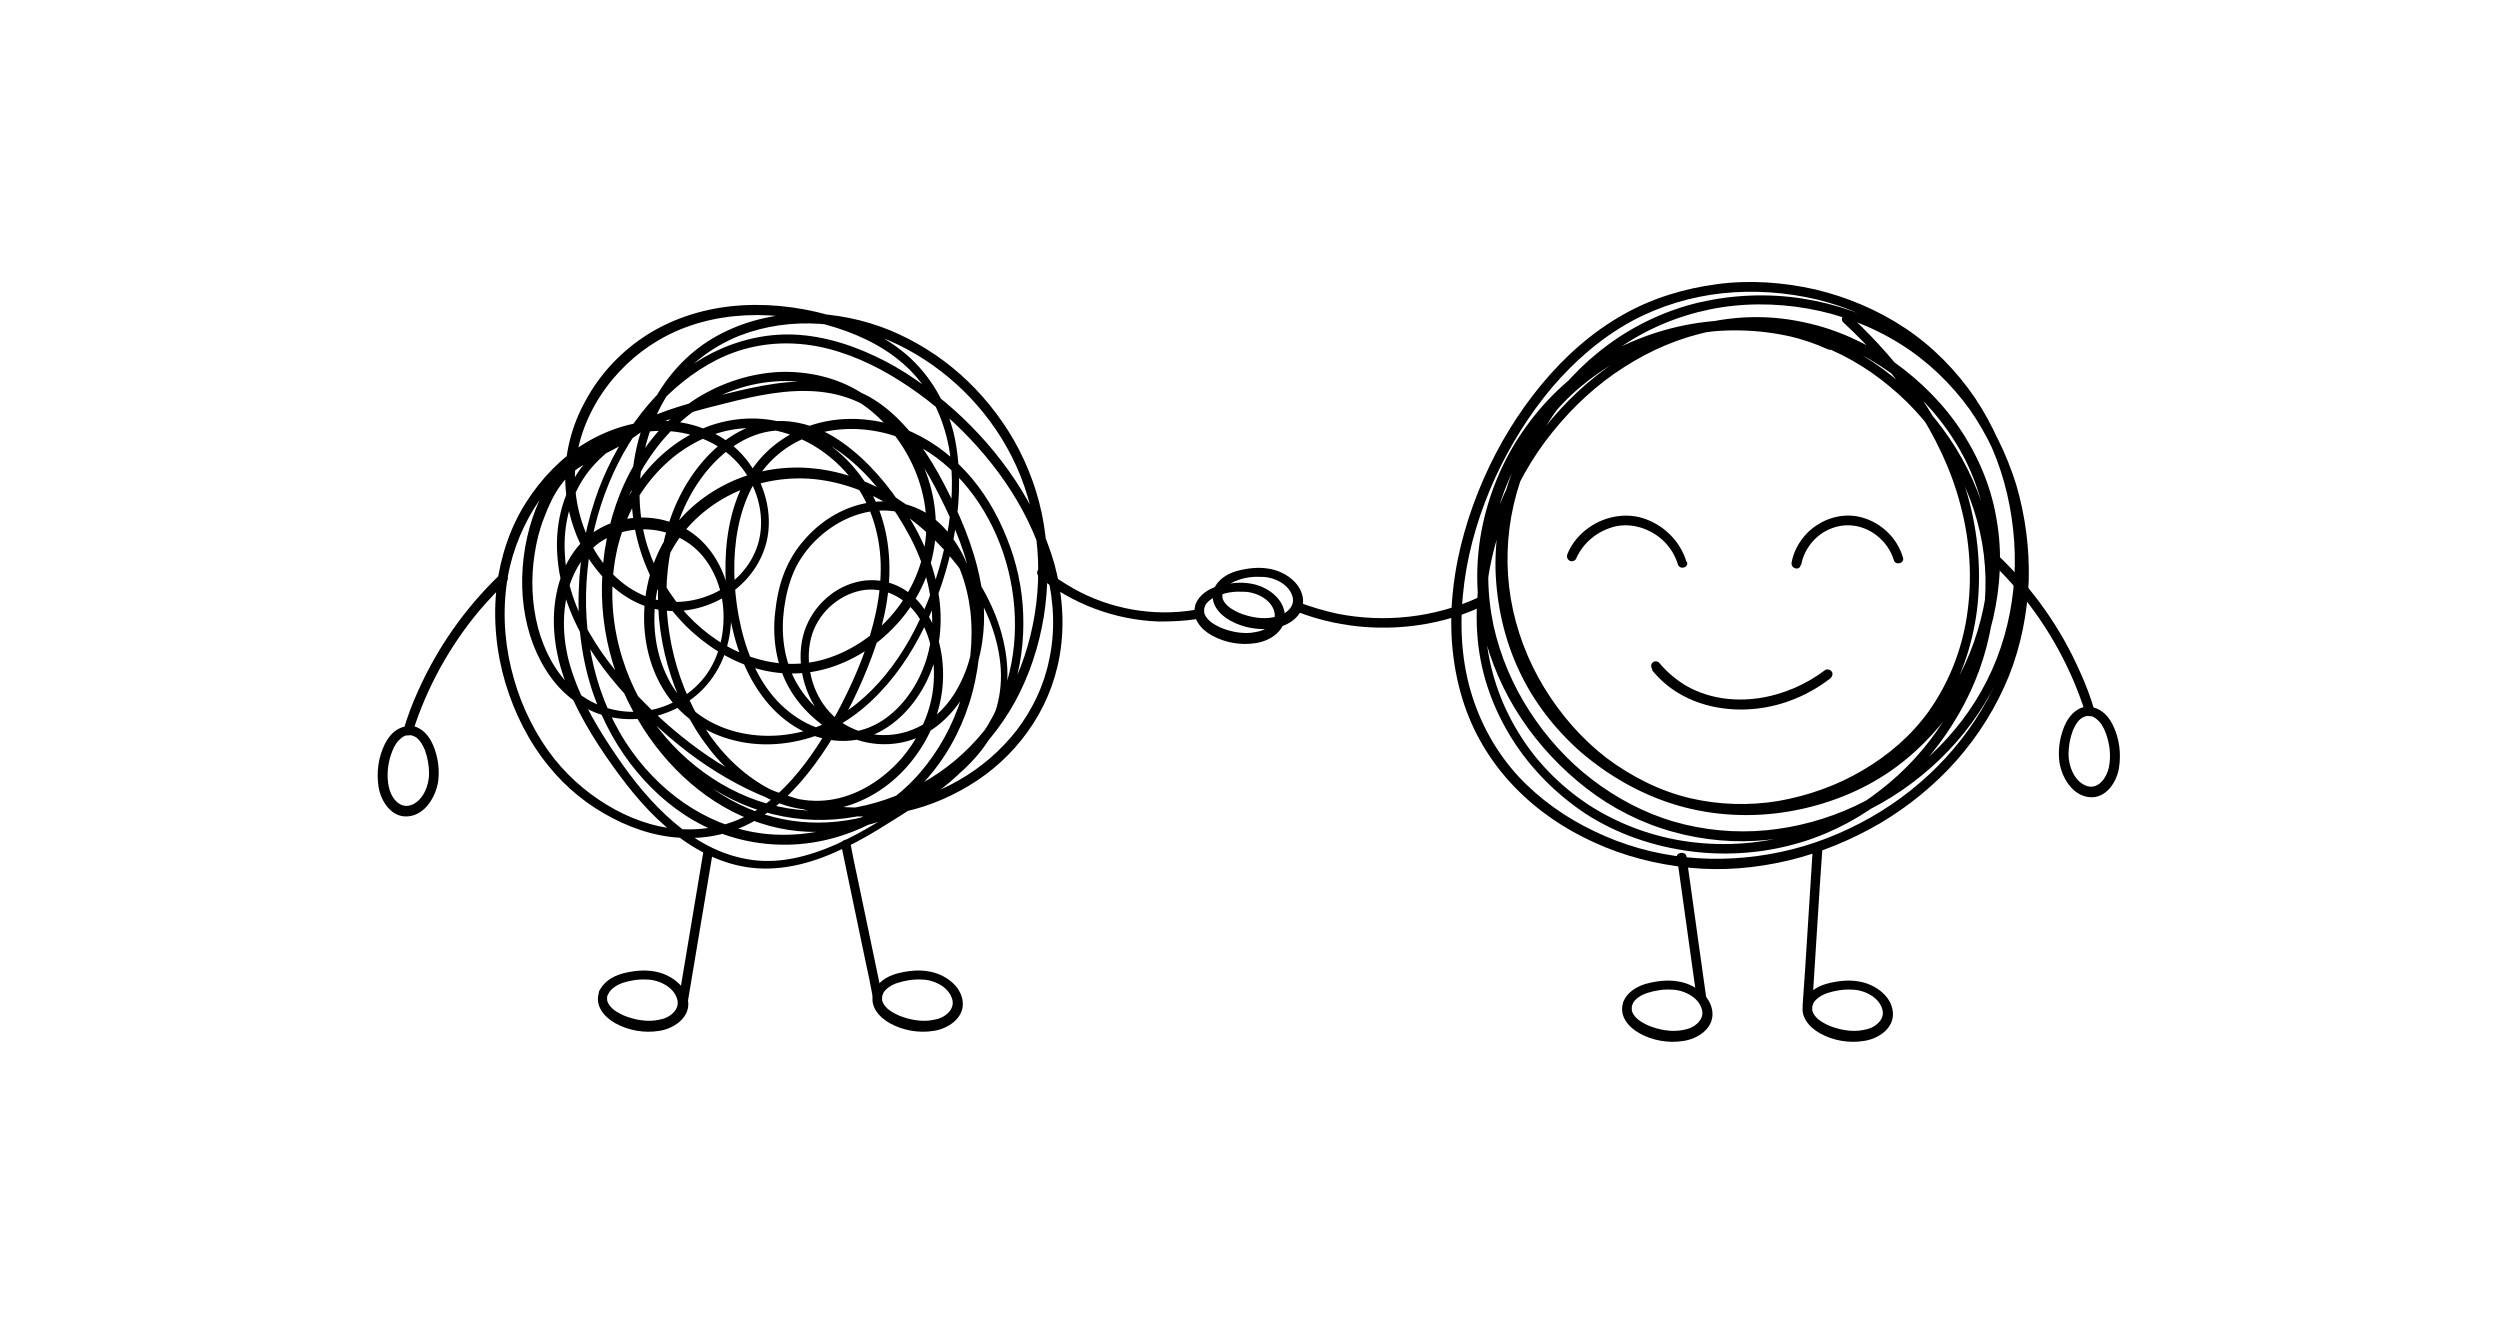
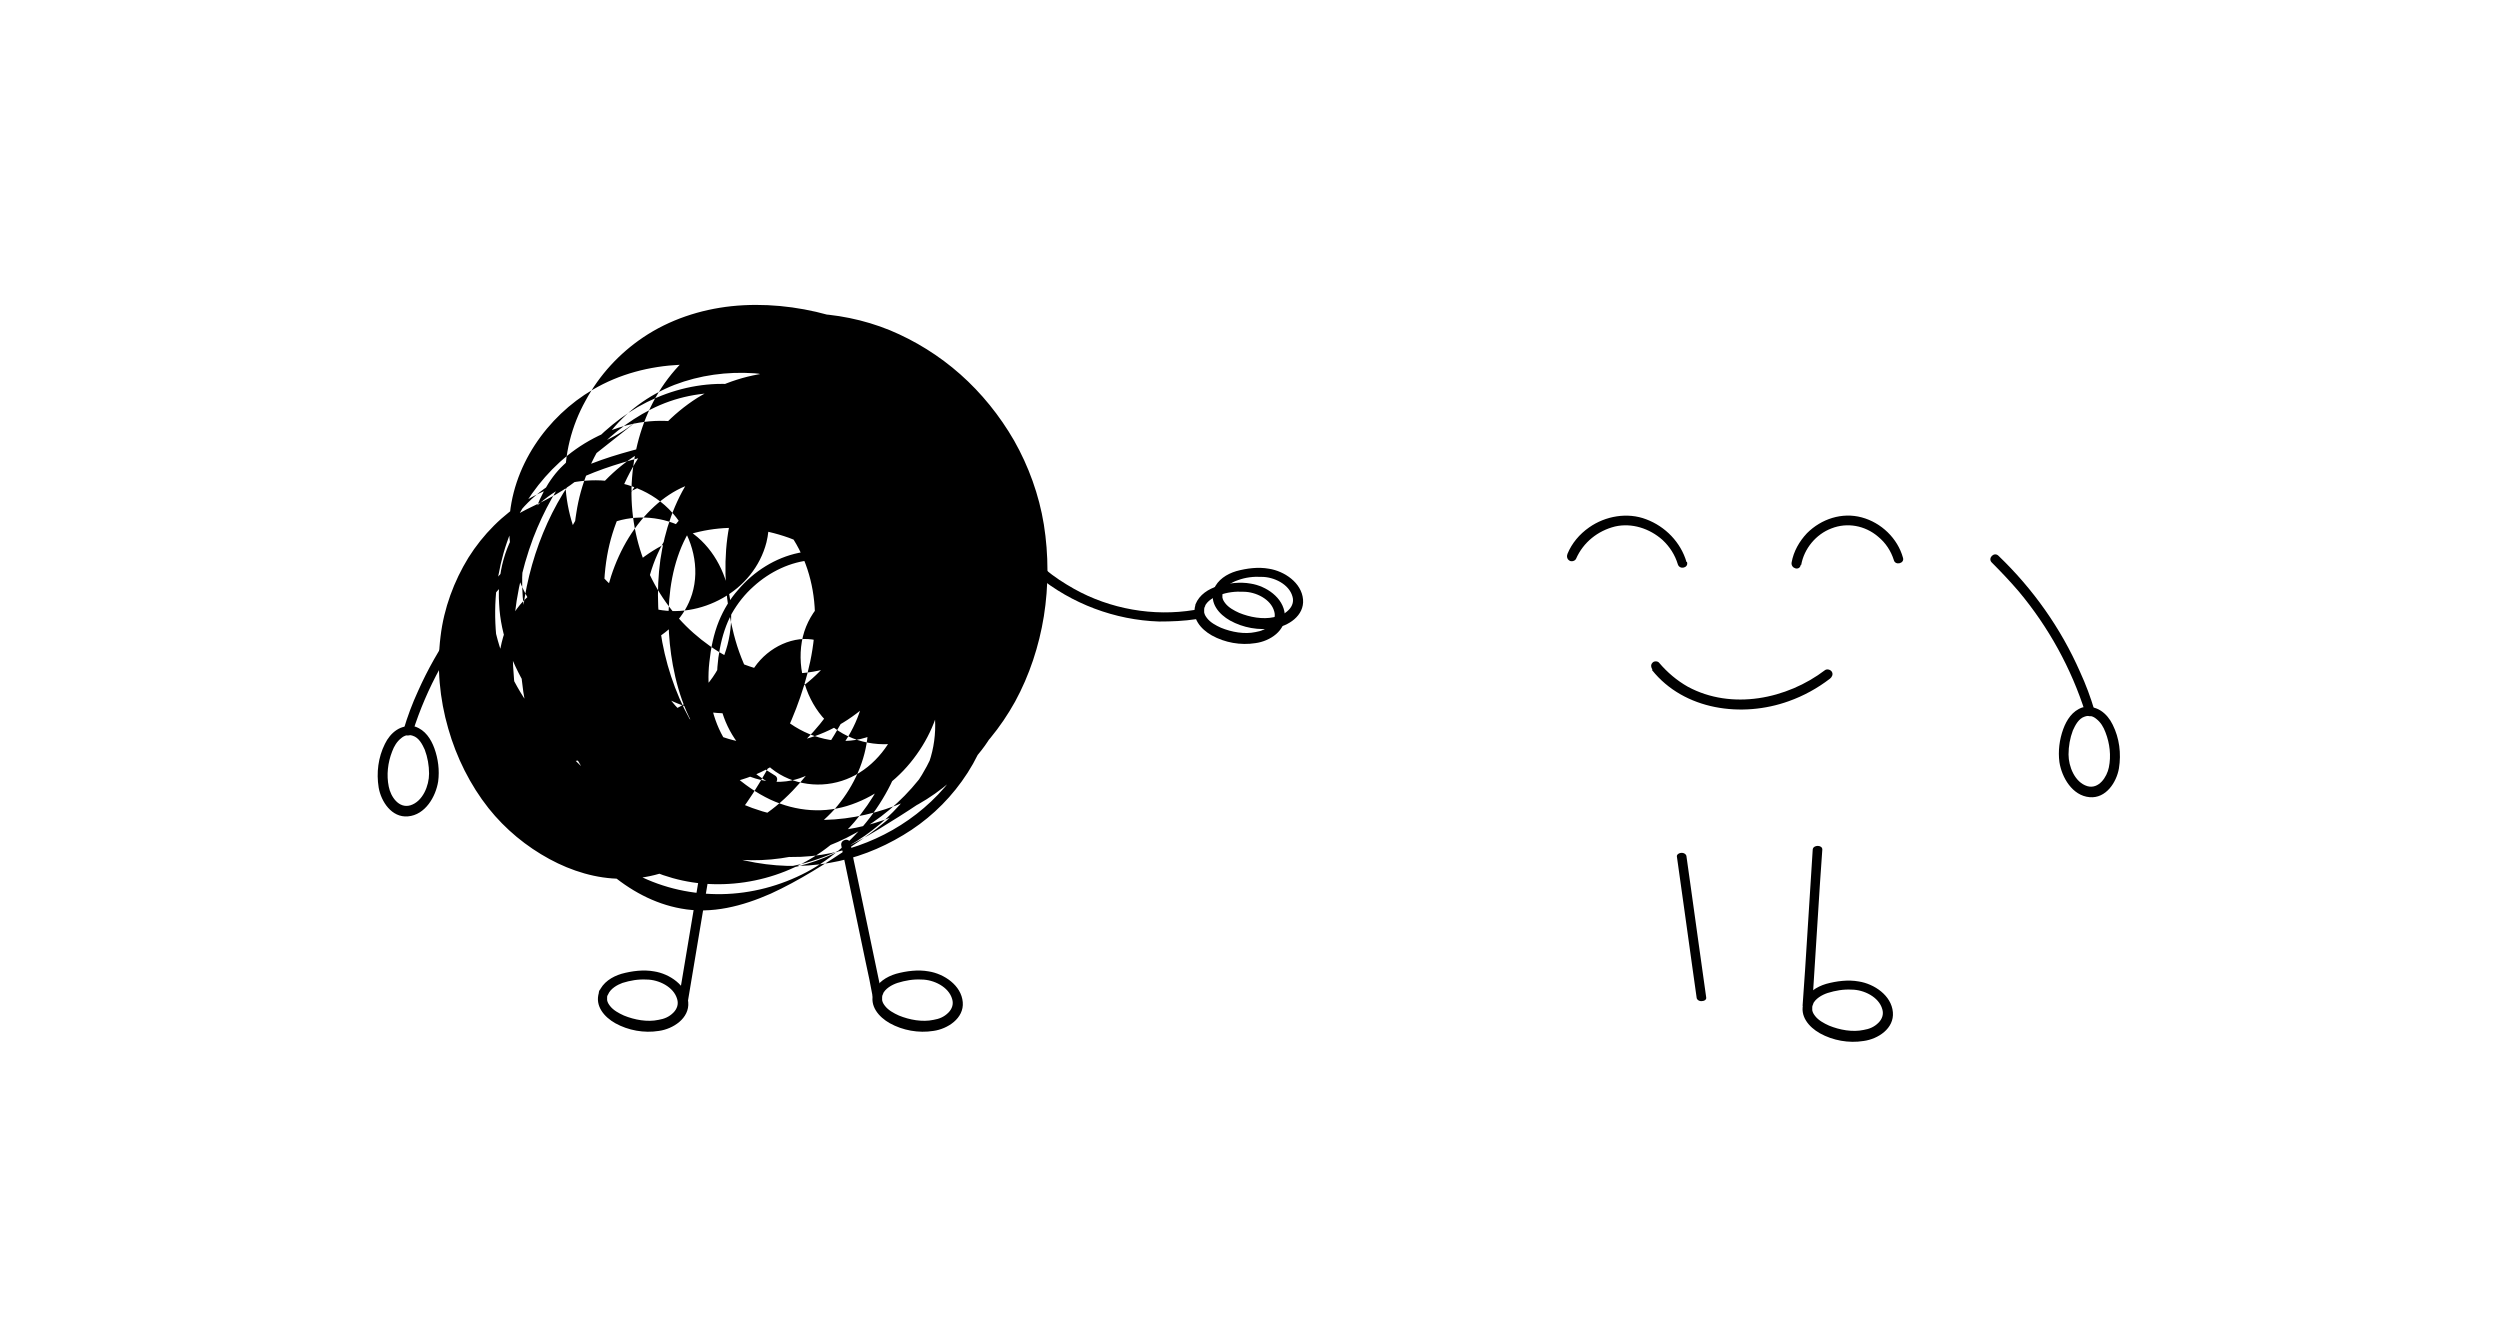
<svg xmlns="http://www.w3.org/2000/svg" viewBox="0 0 520.9 275.7" version="1.1" id="Camada_1">
  <defs>
    <style>
      .st0 {
        fill: none;
      }

      .st1 {
        clip-path: url(#clippath-1);
      }

      .st2 {
        clip-path: url(#clippath-3);
      }

      .st3 {
        clip-path: url(#clippath-2);
      }

      .st4 {
        clip-path: url(#clippath);
      }
    </style>
    <clipPath id="clippath">
      <rect height="123.1" width="121.3" y="58.3" x="302.3" class="st0" />
    </clipPath>
    <clipPath id="clippath-1">
      <rect height="13.2" width="20" y="204.2" x="337" class="st0" />
    </clipPath>
    <clipPath id="clippath-2">
      <rect height="13.2" width="20" y="204.2" x="374.3" class="st0" />
    </clipPath>
    <clipPath id="clippath-3">
      <rect height="20" width="13.2" y="146.8" x="429" class="st0" />
    </clipPath>
  </defs>
  <g class="st4">
-     <path d="M382.4,71.4c-6-2.7-12.5-4.2-19-4.3-6.5-.1-13.1,1-19.2,3.2-6.2,2.3-11.9,5.6-16.8,10-5.2,4.6-9.1,10.4-11.8,16.8-2.8,6.7-4.1,14.1-4,21.4.2,7.3,1.8,14.6,4.9,21.2,3,6.5,7.6,12.4,13,17.1,5.5,4.7,11.9,8.4,18.7,10.6,7.4,2.4,15.4,3,23.1,1.9,7.7-1.1,15.3-3.8,21.8-8.1,5.6-3.7,10.4-8.6,14.2-14.1,3.8-5.5,6.5-11.8,8-18.3,1.5-6.6,1.9-13.4.8-20-1-6.7-3.6-13.1-7.3-18.8-3.7-5.7-8.6-10.6-14.2-14.6-5.6-3.9-11.9-6.8-18.5-8.2-6.7-1.5-13.6-1.5-20.4,0-6.7,1.4-13.1,4.2-18.8,8-5.8,3.8-10.9,8.6-15.2,14.1-4.4,5.7-8,12-10.4,18.9-2.8,8-4.2,16.6-3.4,25.1.7,7.5,3.3,14.6,7.3,20.9,3.9,6.1,9.1,11.3,15.1,15.3,6.6,4.3,14.3,6.9,22.1,7.9,7.8,1,15.8.3,23.2-2,6.5-2,12.5-5.3,17.8-9.5,5.3-4.2,9.9-9.3,13.5-15.1,3.6-5.7,6.2-11.9,7.6-18.5,1.4-6.6,1.5-13.5.3-20.2-1.2-6.6-3.7-12.9-7.2-18.6-3.5-5.7-8-10.8-13.2-15-5.2-4.2-11.1-7.5-17.5-9.5-7-2.2-14.4-2.8-21.7-1.9-7.6.9-15.1,3.5-21.7,7.4-6.5,3.9-12,9.2-16.3,15.5-4.2,6.1-7.1,13.2-8.5,20.5-1.3,6.9-1.2,13.9.3,20.8,1.5,6.5,4.2,12.7,7.9,18.3,3.7,5.6,8.4,10.6,13.7,14.7,5.3,4.1,11.4,7.2,17.9,9,6.4,1.8,13.2,2.4,19.8,1.7,6.7-.7,13.2-2.6,19.3-5.4,6.1-2.8,11.7-6.7,16.5-11.3,4.8-4.6,8.9-10.1,11.8-16.1,3-6.2,4.8-13,5.5-19.9.6-6.9,0-13.9-1.6-20.6-1.7-6.7-4.5-13.1-8.3-18.8-3.9-5.7-8.8-10.7-14.5-14.5-5.7-3.8-12.1-6.5-18.8-8.1-6.7-1.5-13.6-2-20.4-1.1-6.8.9-13.5,2.9-19.5,6.3-6.6,3.7-12.3,8.8-17.1,14.6-4.9,5.9-8.9,12.5-12,19.5-3.2,7.3-5.5,15-6.4,22.9-.9,7.7-.4,15.6,1.9,23.1,2.1,6.9,5.8,13.1,10.8,18.3,4.7,4.9,10.4,8.8,16.6,11.6,6.3,2.9,13,4.6,19.9,5.3,6.9.7,13.8.1,20.6-1.5,6.7-1.6,13.2-4.3,19.2-7.8,5.9-3.5,11.4-8,15.9-13.1,4.6-5.2,8.3-11.2,10.9-17.6,2.5-6.3,3.8-13,4.1-19.7.2-6.8-.7-13.6-2.6-20.1-2-6.4-5-12.6-9-17.9-4.2-5.6-9.4-10.3-15.4-13.8-6.2-3.6-13.1-6-20.2-7.1-7.1-1.1-14.4-.8-21.4.8-6.8,1.6-13.3,4.6-19,8.8-5.6,4.1-10.4,9.3-14.2,15.2-3.7,5.8-6.4,12.4-7.8,19.2-1.4,6.8-1.4,13.8,0,20.5,1.4,6.7,4,13.1,7.7,18.8,3.7,5.8,8.4,10.8,13.9,14.8,5.4,4,11.7,6.9,18.3,8.2,6.4,1.3,13,1.3,19.3,0,6.3-1.2,12.5-3.6,17.9-7,5.5-3.4,10.3-7.9,13.9-13.2,4.3-6.2,6.8-13.5,7.8-21,1-8,.3-16.2-1.9-24-2.2-7.6-5.7-14.7-10.2-21.1-4.1-6-9-11.5-14.3-16.4-.9-.9-2.4.5-1.4,1.4,5.6,5.2,10.7,10.9,14.9,17.3,4.2,6.4,7.6,13.4,9.5,20.8,2,7.5,2.5,15.5,1.3,23.2-1.1,7.1-3.8,13.9-8,19.8-3.6,5-8.4,9.1-13.7,12.2-5.4,3.2-11.4,5.3-17.6,6.4-6.1,1-12.4.8-18.4-.6-6.3-1.5-12.2-4.5-17.4-8.4-5.2-4-9.6-9.1-13-14.7-3.4-5.6-5.8-11.9-6.9-18.4-1.1-6.5-.9-13.2.6-19.7,1.5-6.5,4.3-12.8,8-18.3,3.8-5.5,8.5-10.5,14-14.3,5.6-3.9,12-6.6,18.7-8,6.7-1.4,13.8-1.4,20.6-.2,6.8,1.2,13.4,3.7,19.3,7.4,5.6,3.5,10.5,8.2,14.4,13.6,3.7,5.3,6.5,11.3,8.2,17.5,1.7,6.3,2.5,12.9,2.1,19.4-.3,6.5-1.8,13-4.4,19-2.6,6.1-6.4,11.8-10.9,16.7-4.5,4.9-9.8,9.1-15.6,12.4-5.8,3.3-12.1,5.8-18.7,7.2-6.5,1.4-13.3,1.8-19.9,1.1-6.6-.7-13-2.5-19-5.4-5.9-2.8-11.3-6.6-15.8-11.4-4.7-5.1-8.1-11.3-10-17.9-2.1-7.3-2.3-15-1.3-22.5,1-7.6,3.3-15,6.5-22,3.1-6.7,7-13,11.8-18.7,4.7-5.5,10.3-10.4,16.8-13.9,5.8-3.1,12.2-5,18.7-5.7,6.6-.7,13.3-.2,19.7,1.3,6.5,1.6,12.6,4.3,18.1,8.1,5.4,3.8,10.1,8.6,13.7,14.1,3.6,5.6,6.3,11.8,7.8,18.3,1.5,6.5,2,13.2,1.3,19.9-.7,6.6-2.5,13.1-5.5,19-2.9,5.8-6.9,11-11.6,15.4-4.7,4.4-10.2,8.1-16,10.8-5.8,2.7-12.1,4.4-18.4,5-6.4.6-13,0-19.2-1.8-6.2-1.8-12-4.9-17.1-8.8-5.1-3.9-9.5-8.8-13-14.2-3.5-5.4-6.1-11.5-7.5-17.8-1.4-6.6-1.5-13.4-.1-19.9,1.4-7.1,4.3-13.8,8.4-19.7,4.1-6,9.6-11,15.8-14.7,6.4-3.8,13.6-6.2,21-7,7-.7,14.1,0,20.8,2.1,6.1,2,11.7,5.2,16.6,9.3,5,4.1,9.2,9.1,12.5,14.6,3.3,5.6,5.7,11.7,6.8,18.1,1.1,6.4.9,12.9-.5,19.2-1.4,6.3-4,12.4-7.6,17.9-3.5,5.5-8,10.4-13.2,14.4-5.1,4-10.9,7.1-17.1,8.9-7.3,2.2-15,2.8-22.6,1.8-7.6-1-14.9-3.7-21.3-7.9-5.8-3.9-10.8-9-14.4-15-3.8-6.2-6.1-13.2-6.7-20.4-.6-8.3.9-16.6,3.8-24.3,2.4-6.4,5.8-12.5,10.1-17.8,4.2-5.2,9.2-9.9,14.9-13.5,5.6-3.6,11.7-6.2,18.2-7.5,6.4-1.3,13.1-1.1,19.4.4,6.4,1.5,12.4,4.4,17.8,8.2,5.3,3.8,9.9,8.6,13.4,14.2,3.5,5.5,5.8,11.7,6.7,18.2.9,6.4.4,12.9-1.2,19.1-1.6,6.3-4.3,12.3-8.1,17.6-3.7,5.3-8.4,9.9-13.8,13.3-6.4,4-13.8,6.6-21.4,7.4-7.5.8-15.1,0-22.2-2.4-6.6-2.3-12.7-6-17.9-10.7-5.2-4.7-9.4-10.5-12.2-16.9-2.8-6.4-4.2-13.5-4.1-20.5,0-7,1.5-14.1,4.4-20.5,2.7-6.1,6.7-11.4,11.8-15.7,4.8-4.1,10.4-7.2,16.3-9.2,6-2,12.3-2.9,18.6-2.7,5.8.3,11.5,1.6,16.8,4,.5.2,1.1.1,1.4-.4.3-.4.1-1.2-.4-1.4" />
-   </g>
+     </g>
  <path d="M344.2,139.6c6.7,8.4,18.8,10,28.5,6.5,3.1-1.1,6-2.7,8.6-4.7.4-.3.7-.9.4-1.4-.2-.4-.9-.7-1.4-.4-8,6.1-19.5,8.4-28.6,3.5-2.3-1.3-4.3-3-6-5-.3-.4-1.1-.4-1.4,0-.4.4-.3,1,0,1.4" />
  <path d="M375.3,117.7c.6-3.4,3.1-6.4,6.3-7.6,3.3-1.3,7-.6,9.7,1.7,1.6,1.3,2.7,3,3.3,4.9.3,1.2,2.3.7,1.9-.5-1.1-4-4.5-7.3-8.6-8.4-4.1-1.1-8.4.3-11.4,3.3-1.6,1.7-2.8,3.8-3.2,6.1-.2,1.3,1.7,1.8,1.9.5" />
  <path d="M351.4,117.1c-1.2-4.1-4.4-7.4-8.4-8.9-3.9-1.5-8.5-.7-11.9,1.7-2,1.4-3.6,3.3-4.5,5.5-.2.5-.1,1.1.4,1.4.4.3,1.2.1,1.4-.4,1.5-3.4,4.5-5.8,8.1-6.7,3.5-.8,7.2.4,9.9,2.8,1.5,1.4,2.6,3.1,3.2,5.1.4,1.2,2.3.7,1.9-.5" />
  <path d="M349.4,178.5c1.1,7.6,2.1,15.2,3.2,22.9.3,2.1.6,4.3.9,6.4,0,.4.4.8,1,.8s1.1-.3,1-.8c-1.1-7.6-2.1-15.2-3.2-22.9-.3-2.1-.6-4.3-.9-6.4,0-.4-.4-.8-1-.8s-1.1.4-1,.8" />
  <path d="M377.7,177c-.5,8.4-1.1,16.8-1.6,25.2-.2,2.4-.3,4.8-.5,7.2,0,1,1.9,1,2,0,.5-8.4,1.1-16.8,1.6-25.2.2-2.4.3-4.8.5-7.2,0-1-1.9-1-2,0" />
  <g class="st1">
-     <path d="M338.2,208.9c-.9,2.8,1.1,5.1,3.4,6.4,2.7,1.5,6,2.1,9.1,1.6,3-.4,6.4-2.6,6.1-6-.3-3.5-3.9-5.9-7.1-6.4-2.2-.4-4.6-.1-6.8.5-2,.6-3.9,1.8-4.7,3.8-.2.5.2,1.1.7,1.2.6.2,1-.2,1.2-.7.5-1.2,1.9-2,3.1-2.4,1.6-.5,3.3-.8,5-.7,2.5,0,5.7,1.5,6.4,4.1.3,1,0,2-.8,2.8-.9.9-1.9,1.3-3.1,1.5-2.3.5-5,0-7.2-.9-1.1-.5-2.2-1.1-2.9-2-.3-.4-.5-.7-.6-1.2,0-.1,0-.3,0-.6,0-.1,0-.4.2-.7.4-1.2-1.5-1.8-1.9-.5" />
-   </g>
+     </g>
  <g class="st3">
    <path d="M375.8,208.9c-.9,2.8,1.1,5.1,3.4,6.4,2.7,1.5,6,2.1,9.1,1.6,3-.4,6.4-2.6,6.1-6-.3-3.5-3.9-5.9-7.1-6.4-2.2-.4-4.6-.1-6.8.5-2,.6-3.9,1.8-4.7,3.8-.2.5.2,1.1.7,1.2.6.2,1-.2,1.2-.7.5-1.2,1.9-2,3.1-2.4,1.6-.5,3.3-.8,5-.7,2.5,0,5.7,1.5,6.4,4.1.3,1,0,2-.8,2.8-.9.9-1.9,1.3-3.1,1.5-2.3.5-5,0-7.2-.9-1.1-.5-2.2-1.1-2.9-2-.3-.4-.5-.7-.6-1.2,0-.1,0-.3,0-.6,0-.1,0-.4.2-.7.4-1.2-1.5-1.8-1.9-.5" />
  </g>
-   <path d="M308,124.5c-9.1,4.2-19.5,5.3-29.2,3.4-2.8-.6-5.5-1.4-8.2-2.4-.5-.2-1.1.2-1.2.7-.2.6.2,1,.7,1.2,9.7,3.8,20.6,4.4,30.7,1.8,2.8-.7,5.6-1.7,8.3-3,.5-.2.6-.9.4-1.4-.3-.5-.9-.6-1.4-.4" />
  <path d="M252.9,122.9c-.9,2.8,1.1,5.1,3.4,6.4,2.7,1.5,6,2.1,9.1,1.6,3-.4,6.4-2.6,6.1-6-.3-3.5-3.9-5.9-7.1-6.4-2.2-.4-4.6-.1-6.8.5-2,.6-3.9,1.8-4.7,3.8-.2.5.2,1.1.7,1.2.6.2,1-.2,1.2-.7.5-1.2,1.9-2,3.1-2.4,1.6-.6,3.3-.8,5-.7,2.5,0,5.7,1.5,6.4,4.1.3,1,0,2-.8,2.8-.9.9-1.9,1.3-3.1,1.5-2.3.5-5,0-7.2-.9-1.1-.5-2.2-1.1-2.9-2-.3-.4-.5-.7-.6-1.2,0-.1,0-.3,0-.6,0-.1,0-.4.2-.7.4-1.2-1.5-1.8-1.9-.5" />
  <g class="st2">
    <path d="M434,147.5c2.8-.8,5.1,1.2,6.2,3.5,1.4,2.8,1.8,6,1.3,9.1-.5,2.9-2.7,6.3-6.1,6-3.6-.3-5.8-4.1-6.3-7.3-.3-2.3,0-4.7.8-6.9.7-1.9,1.9-3.8,4-4.5,1.2-.4,1.8,1.5.5,1.9-1.3.4-2,1.8-2.5,2.9-.6,1.6-.9,3.3-.9,5,0,2.5,1.3,5.8,3.9,6.6,2.4.7,4.1-1.9,4.5-3.9.5-2.4.2-5-.7-7.3-.4-1.1-1-2.1-1.9-2.8-.7-.6-1.5-.8-2.4-.5-1.2.4-1.8-1.6-.5-1.9" />
  </g>
  <path d="M416.4,115.8c7.2,6.9,13,15.1,17,24.2,1.2,2.6,2.2,5.3,3,8,.4,1.2-1.5,1.8-1.9.5-2.9-9.2-7.7-17.9-13.9-25.3-1.8-2.1-3.7-4.1-5.6-6-.9-.9.5-2.3,1.4-1.4" />
  <path d="M124.8,206.8c-.9,2.8,1.1,5.1,3.4,6.4,2.7,1.5,6,2.1,9.1,1.6,2.9-.4,6.4-2.6,6.1-6-.3-3.5-3.9-5.9-7.1-6.4-2.2-.4-4.6-.1-6.8.5-2,.6-3.9,1.8-4.7,3.8-.2.5.2,1.1.7,1.2.6.2,1-.2,1.2-.7.5-1.2,1.9-2,3-2.4,1.6-.5,3.3-.8,5-.7,2.5,0,5.7,1.5,6.4,4.1.3,1,0,2-.8,2.8-.9.9-1.9,1.3-3.1,1.5-2.3.5-5,0-7.2-.9-1.1-.5-2.2-1.1-2.9-2-.3-.4-.5-.7-.6-1.2,0-.1,0-.3,0-.6,0-.1,0-.4.2-.7.4-1.2-1.5-1.8-1.9-.5" />
  <path d="M182,206.8c-.9,2.8,1.1,5.1,3.4,6.4,2.7,1.5,6,2.1,9.1,1.6,2.9-.4,6.4-2.6,6.1-6-.3-3.5-3.9-5.9-7.1-6.4-2.2-.4-4.6-.1-6.8.5-2,.6-3.9,1.8-4.7,3.8-.2.5.2,1.1.7,1.2.6.2,1-.2,1.2-.7.5-1.2,1.9-2,3.1-2.4,1.6-.5,3.3-.8,5-.7,2.5,0,5.7,1.5,6.4,4.1.3,1,0,2-.8,2.8-.9.9-1.9,1.3-3.1,1.5-2.3.5-5,0-7.2-.9-1.1-.5-2.2-1.1-2.9-2-.3-.4-.5-.7-.6-1.2,0-.1,0-.3,0-.6,0-.1,0-.4.2-.7.4-1.2-1.5-1.8-1.9-.5" />
  <path d="M146.6,177.2c-1.7,10.4-3.5,20.7-5.2,31.1,0,.5.1,1.1.7,1.2.5.1,1.1-.2,1.2-.7,1.7-10.4,3.5-20.7,5.2-31.1,0-.5-.1-1.1-.7-1.2-.5-.1-1.1.2-1.2.7" />
  <path d="M175.3,176.2c1.7,8.1,3.4,16.3,5.1,24.4.5,2.3,1,4.6,1.4,6.9.3,1.3,2.2.7,1.9-.5-1.7-8.1-3.4-16.2-5.1-24.4-.5-2.3-1-4.6-1.4-6.9-.3-1.3-2.2-.7-1.9.5" />
  <path d="M249.1,126c-.9,2.8,1.1,5.1,3.4,6.4,2.7,1.5,6,2.1,9.1,1.6,3-.4,6.4-2.6,6.1-6-.3-3.5-3.9-5.9-7.1-6.4-2.2-.4-4.6-.1-6.8.5-2,.6-3.9,1.8-4.7,3.8-.2.5.2,1.1.7,1.2.6.2,1-.2,1.2-.7.5-1.2,1.9-2,3.1-2.4,1.6-.6,3.3-.8,5-.7,2.5,0,5.7,1.5,6.4,4.1.3,1,0,2-.8,2.8-.9.9-1.9,1.3-3.1,1.5-2.3.5-5,0-7.2-.9-1.1-.5-2.2-1.1-2.9-2-.3-.4-.5-.7-.6-1.2,0-.1,0-.3,0-.6,0-.1,0-.4.2-.7.4-1.2-1.5-1.8-1.9-.5" />
  <path d="M216.2,120c7.1,5.8,16.1,9.2,25.3,9.5,2.6,0,5.2-.1,7.8-.5.5,0,.8-.8.7-1.2-.2-.6-.7-.8-1.2-.7-8.5,1.4-17.5-.2-25-4.4-2.1-1.2-4.2-2.5-6-4.1-.4-.3-1-.4-1.4,0-.4.4-.4,1.1,0,1.4" />
  <path d="M86.4,151.5c-2.8-.8-5.1,1.2-6.2,3.5-1.4,2.8-1.8,6-1.3,9.1.5,2.9,2.7,6.3,6.1,6,3.6-.3,5.8-4.1,6.3-7.3.3-2.3,0-4.7-.8-6.9-.7-1.9-1.9-3.8-4-4.5-1.2-.4-1.8,1.5-.5,1.9,1.3.4,2,1.8,2.5,2.9.6,1.6.9,3.3.9,5,0,2.5-1.3,5.8-3.9,6.6-2.4.7-4.1-1.8-4.5-3.9-.5-2.4-.2-5,.7-7.3.4-1.1,1-2.1,1.9-2.8.7-.6,1.5-.8,2.4-.5,1.2.4,1.8-1.6.5-1.9" />
  <path d="M104.1,119.8c-7.2,6.9-13,15.2-17,24.2-1.2,2.6-2.2,5.3-3,8-.4,1.2,1.5,1.8,1.9.5,2.9-9.2,7.7-17.9,13.9-25.3,1.8-2.1,3.7-4.1,5.6-6,.9-.9-.5-2.3-1.4-1.4" />
-   <path d="M133.9,86.8c-2.1,1.7-4.3,3.3-6.7,4.5-1.7.9-3.5,1.7-5.3,2.6-1.6.8-3.2,1.7-4.5,3-1.6,1.5-2.9,3.3-4,5.3-2.6,4.9-4.1,10.5-4.5,16.1-.4,5.4.3,11,2.2,16,1.9,4.9,4.9,9.3,9.1,12.1,4.6,3.2,10.2,4.1,15.6,3,5.3-1.1,10.3-4.3,13.3-9.2,3-4.8,3.9-11,2.8-16.6-1.1-5.6-4.3-10.7-9-13.4-4.6-2.6-10.3-3.1-15.3-1.3-2.5.9-4.7,2.3-6.6,4.3-2.1,2.3-3.6,5.1-4.5,8.2-1.9,6.5-1.2,13.5,1,19.8,2.4,6.6,6.1,12.7,10.1,18.3,3.7,5.2,7.8,10.2,12.8,14.1,4.8,3.8,10.2,6.5,16.1,7.2,6.8.8,13.5-1.2,19.6-4.2,3.2-1.5,6.2-3.3,9.2-5.2,2.8-1.7,5.5-3.5,8.2-5.3,4.9-3.4,9.8-7.3,13-12.7,3.4-5.6,4.1-12.3,2.8-18.8-1.3-6.7-4.6-12.8-8.6-18-3.9-5.1-8.7-9.5-14-12.9-5.3-3.3-11.1-5.5-17.2-6.1-5.7-.6-11.7.3-17,2.7-5.3,2.4-10.1,6.2-13.4,11.3-3.2,4.9-4.9,11-4.9,17.1,0,6,1.7,12,5.2,16.7,3.3,4.5,8.2,7.5,13.3,8.8,5.3,1.4,10.9,1.1,16.1-.5,5.5-1.7,10.5-5.1,14.6-9.5,4.3-4.5,7.6-9.9,10.2-15.7,2.6-5.9,4.5-12.2,5.5-18.6,1-6.5,1.1-13.3-.4-19.7-1.6-6.4-4.9-12-9.7-16.2-4.8-4.1-10.6-6.8-16.5-8.4-6.5-1.8-13.4-2.5-20.1-1.8-6.5.7-12.9,2.8-18.4,6.5-4.9,3.3-9.1,7.8-12,13.2-2.9,5.2-4.5,11.3-4.2,17.4.3,5.8,2.1,11.6,5.4,16.3,3.2,4.6,7.7,8.3,12.9,9.6,4.9,1.2,10.1.3,14.5-2.2,4.3-2.4,7.8-6.5,9.1-11.6,1.5-6.1-.5-12.7-4.3-17.4-4.2-5.2-10.6-7.7-16.8-7.9-5.9-.2-11.7,1.6-16.8,4.7-4.9,3-9,7.3-12.2,12.3-3.3,5.2-5.3,11.2-6.1,17.5-.8,6.7-.1,13.7,1.8,20.1,1.9,6.3,4.9,12.3,9,17.3,3.7,4.6,8.3,8.3,13.4,10.9,5,2.6,10.5,4.2,16.1,4.1,5.7,0,11.2-1.8,16-5.2,5.1-3.6,9.2-8.7,12.7-14.1,3.7-5.8,6.8-12.1,9.2-18.6,2.5-6.7,4.1-13.9,3.5-21.2-.5-6.5-2.7-12.5-6.7-17.4-3.6-4.5-8.5-7.8-13.8-9.6-5.4-1.8-11.1-1.7-16.5.1-5.4,1.9-10.3,5.5-14,10.1-3.9,4.9-6.6,10.8-7.7,17.1-1.2,6.9-.7,14.1,1.2,20.8,1.8,6.4,4.9,12.3,9,17.3,3.9,4.8,8.7,8.8,14,11.7,5.2,2.9,10.9,4.6,16.8,5.1,5.7.5,11.5-.3,17-2.1,5.5-1.8,10.8-4.6,15.4-8.4,4.7-3.8,8.6-8.6,11.6-14,3-5.5,5-11.6,6-17.8,1-6.3,1-12.8,0-19.1-1-6.2-3.2-12.2-6.2-17.5-3-5.2-6.8-9.9-11.2-13.8-4.4-3.9-9.4-7-14.7-9.2-5.4-2.2-11.3-3.4-17.1-3.5-6.1,0-12.3,1.3-17.8,4.1-5.4,2.7-10,7-13.3,12.4-3.2,5.3-5,11.4-5.5,17.7-.5,6.2.5,12.5,2.8,18.2,2.2,5.5,5.7,10.4,10,14.2,4.3,3.8,9.3,6.6,14.7,7.8,5.4,1.2,11,.7,16.2-1.5,5.1-2.1,9.7-5.7,13.2-10.2,3.5-4.6,5.8-10.1,6.3-16,.5-6-.9-12.2-3.7-17.4-2.8-5.3-6.9-9.8-11.8-12.8-5.1-3.2-11.1-4.5-17-4.3-6,.3-11.9,2.2-17.1,5.4-5.2,3.3-9.6,8-12.9,13.5-3.3,5.5-5.4,11.8-6.4,18.3-.9,6.3-.8,12.6.5,18.8,1.2,5.8,3.4,11.4,6.4,16.4,2.9,5,6.7,9.6,11,13.3s9.2,6.6,14.5,8.3c5.1,1.7,10.5,2.2,15.9,1.6s10.5-2.1,15.3-4.6c4.8-2.4,9.1-5.8,12.8-9.9,3.7-4.1,6.6-8.9,8.5-14.3,1.8-5.2,2.5-10.8,2.3-16.3-.2-5.6-1.4-11-3.5-16.1-2-5-4.8-9.7-8.4-13.6-3.7-4-8.1-7.1-13-9-5.3-2-11.2-2.6-16.7-1.4-5.5,1.2-10.6,4.2-14.2,8.9-3.8,5-5.6,11.3-6.1,17.7-.5,6.7.3,13.7,2.3,20.1,2.1,6.5,5.7,12.5,11.1,16.2,4.9,3.4,11.2,4.7,16.8,2.5,5.1-2,9.2-6.4,11.7-11.6,2.7-5.7,3.4-12.1,2.3-18.4-1.2-6.8-4.2-13.1-8.1-18.6-3.7-5.4-8.3-10.4-13.7-13.7-5.2-3.1-11.2-4.3-16.9-2.3-5.3,1.9-9.7,6-12.9,10.8-3.4,5.1-5.4,11-6.3,17.1-.9,6.5-.6,13.2.9,19.6,1.5,6.4,4.1,12.5,7.8,17.8,3.7,5.3,8.5,9.9,14.2,12.6,5.4,2.5,11.4,3,17,1,5.4-1.9,10.1-5.6,13.5-10.4,3.3-4.6,5.4-10.2,5.5-16.1.1-5.3-1.3-10.8-4.5-15-3.3-4.3-8.6-6.1-13.6-4.8-5.2,1.3-9.7,5.7-11.1,11.3-1.4,5.8.3,12.3,4,16.7,4,4.7,10.3,6.5,16.1,5.5s10.6-5,13.7-10.3c3-5.3,4.2-11.8,3.9-17.9-.5-7.5-3-14.7-6.1-21.3-2.8-6-6.1-12-10.6-16.8-2.1-2.3-4.6-4.4-7.3-5.9-3-1.6-6.2-2.5-9.4-2.9-6.7-.8-13.6.7-20.1,2.3-5.6,1.4-11.2,2.8-16.5,5.1-5,2.2-9.9,5.2-13.4,9.7-4.1,5.2-5.9,11.8-5.5,18.5.4,7.1,3,13.9,6.7,19.7,3.6,5.7,8.2,10.8,13.1,15.4,4.8,4.5,9.9,8.5,15.5,11.7,5.5,3.2,11.4,5.6,17.5,6.9,5.8,1.3,11.8,1.5,17.6.5,5.4-.9,10.6-2.9,15.4-5.8,4.7-2.8,8.9-6.6,12.2-11.2,3.4-4.7,5.7-10.1,6.7-15.9,1.1-6.4.6-12.9-1.1-19.1-1.8-6.3-4.7-12.2-8.2-17.5-3.6-5.4-7.9-10.3-12.7-14.6-5.1-4.5-10.6-8.5-16.7-11.3-6-2.8-12.5-4.6-19-4.4-5.8.2-11.4,1.9-16.5,4.8-4.9,2.9-9.3,6.9-12.9,11.5-3.7,4.7-6.7,10.1-8.9,15.8-2.5,6.7-4,13.9-4.2,21.2-.3,7.4.7,14.9,3.1,21.8,2.1,5.9,5.1,11.3,9,16,3.9,4.7,8.6,8.6,13.8,11.2,5.5,2.8,11.6,4.1,17.6,4,6.1-.1,12.2-1.7,17.7-4.6,5.4-2.9,10.1-7.1,13.8-12.2,3.7-5.1,6.3-11.1,7.6-17.4,1.3-6.2,1.5-12.8,0-19-1.4-6-4.4-11.8-9.3-15.3-4.1-2.9-9.1-3.6-13.8-2.6-4.8,1-9.3,3.8-12.6,7.7-1.7,1.9-3,4.1-4,6.5-1.1,2.7-1.7,5.7-2,8.6-.6,5.4.3,11,2.9,15.6,2.4,4.2,5.9,7.4,9.9,9.7,1,.6,1.9-1.1.9-1.7-4.4-2.6-8.2-6.2-10.3-11.2-2-4.8-2.2-10.2-1.2-15.3.5-2.6,1.3-5.1,2.5-7.3,1.2-2.1,2.7-4,4.5-5.6,3.4-3.1,7.8-5.2,12.2-5.5,4.8-.3,9.3,1.4,12.7,5.1,3.9,4.2,5.9,10.1,6.6,15.9,1.3,12.1-2.8,24.7-10.5,33.6-8,9.3-19.9,13.8-31.6,12.8-11.3-1-21.5-7.6-28.4-17.2-7.7-10.7-10.6-24.4-9.3-37.7,1.2-12.5,6-24.6,14-33.7,3.7-4.2,8-7.7,12.9-10.2,5.1-2.6,10.7-3.7,16.3-3.4,6.2.3,12.2,2.4,17.7,5.3,5.6,3,10.9,6.9,15.6,11.3,8.8,8.3,16.3,19,19.3,31.4,1.4,5.8,1.7,12,.4,17.9-1.1,5.4-3.5,10.4-6.8,14.7-6.7,8.6-16.6,14-26.9,15.6-11.5,1.8-23.3-1.8-33.3-7.7-5.3-3.1-10.3-7-14.9-11.3-4.6-4.4-9.1-9.3-12.6-14.8-3.5-5.5-6.1-11.8-6.4-18.5-.4-6.3,1.2-12.6,5.1-17.5,3.4-4.2,8-7.1,12.8-9.1,5.1-2.2,10.4-3.6,15.7-4.9,6.3-1.6,12.8-3,19.3-2.4,3.1.3,6.2,1.1,9.1,2.6,2.6,1.4,4.9,3.3,7,5.4,4.3,4.6,7.4,10.2,10.2,16,3,6.2,5.5,13,6.1,20,.5,6-.4,12.1-3.2,17.3-2.7,5.2-7.2,9-12.7,10-5.4,1-11.3-.8-14.9-5.3-3.3-4.1-4.6-10.2-3-15.4,1.6-5,6.2-8.7,11.1-9.3,4.7-.5,9,2.1,11.5,6.3,2.5,4.3,3.2,9.6,2.6,14.5-.7,5.5-3.3,10.6-6.8,14.6-3.7,4.1-8.5,7.2-13.7,8.2-5.6,1.1-11.3-.4-16.1-3.6-10-6.5-16.4-18.6-18.3-30.8-1.9-11.8.3-24.9,7.8-34,3.4-4.1,7.8-7.3,12.9-8.2,5.7-1,11.3,1.5,15.9,5.1,4.9,3.8,9,9,12.2,14.5,3.3,5.5,5.6,11.8,5.9,18.4.3,5.8-1.2,11.4-4.3,16.1-2.9,4.4-7.3,7.9-12.4,8.5-5.8.7-11.4-2.1-15.5-6.4-4.5-4.8-6.9-11.3-8.1-17.8-2.1-11.5-1-25.8,8.2-33.6,8.4-7.1,20.9-6.6,29.9-1.4,8.5,4.9,14.7,13.8,17.6,23.7,2.9,10,2.6,21.1-1.9,30.6-4.6,9.7-12.8,17-22.2,20.8-9.6,3.9-20.2,4.1-29.7,0-9.8-4.2-17.9-12.5-22.9-22.5-5.2-10.4-6.9-22.5-4.5-34,2.6-12.2,9.7-23.2,20.3-28.8,10.1-5.2,22.5-5.2,31.9,1.8,8.6,6.5,14.2,18.4,11.9,29.8-2.2,10.9-10.7,19.6-20.5,22.6-10.3,3.1-21.2-1.1-28.7-9.1-3.7-4-6.6-8.8-8.3-14.1-1.8-5.6-2.2-11.7-1.2-17.6.9-5.9,3.2-11.5,6.6-16.2,3.6-4.8,8.5-8.3,13.8-10.4,10.7-4.1,22.7-3,32.9,1.9,9.9,4.8,18.5,13,23.7,23.3,5.4,10.6,6.8,23.3,4.4,35.1-2.4,11.9-8.6,22.6-17.9,29.6-9,6.8-20.2,10.1-31.1,8.9-11.2-1.2-21.7-7.6-28.9-16.8-7.7-10-11.5-23.7-8.9-36.5,2.3-11.6,10.3-21.7,21-25.1,5.1-1.6,10.5-1.5,15.6.4,5,1.8,9.5,5.2,12.8,9.6,3.6,4.8,5.5,10.8,5.7,17,.2,6.9-1.5,13.7-3.9,20-2.4,6.2-5.5,12.2-9,17.7-3.3,5.1-7.3,10-12.2,13.3-4.6,3.1-9.8,4.6-15.2,4.5-5.2,0-10.4-1.6-15-4.1-4.8-2.6-9.2-6.2-12.7-10.6-3.8-4.8-6.7-10.6-8.4-16.6-1.8-6.2-2.4-12.8-1.6-19.2.7-5.9,2.8-11.5,5.8-16.4,6.1-9.7,16.5-16.6,27.6-16.1,5.9.3,11.8,2.7,15.7,7.7,3.4,4.4,5,10.5,3.3,16-3,9.5-14.2,14-22.7,11-9.8-3.5-15.7-15-15.4-25.7.4-11.9,8-22.4,17.4-27.9,11.2-6.6,25.1-6.4,37.1-2.6,5.6,1.8,11,4.5,15.3,8.8,4.3,4.3,6.9,9.9,8.1,16,1.1,6.1.7,12.5-.4,18.6-1.2,6.1-3.1,12.1-5.8,17.7-5,10.6-13.2,20.1-24.2,23-9.7,2.5-21.2,0-27.1-9.3-5.9-9.4-4.8-22.9,1.8-31.6,7-9.2,18.9-13.2,29.7-11.4,11.6,1.9,22,9.6,29.1,19.5,3.7,5.1,6.6,11.1,7.5,17.6.9,6.2-.5,12.3-4.1,17.3-3.4,4.8-8.2,8.3-13,11.5-5.4,3.6-11,7.2-16.9,9.9-5.9,2.6-12.3,4.3-18.7,3.1-5.6-1-10.7-3.8-15.1-7.6-4.6-3.9-8.5-8.7-11.9-13.7-3.7-5.4-7.3-11.3-9.4-17.7-2-6-2.4-12.6-.3-18.7,1-2.7,2.5-5.2,4.6-7.1,1.8-1.7,4.1-2.8,6.4-3.4,4.7-1.2,9.9-.3,13.9,2.6,4.1,3,6.5,8.2,6.9,13.4.4,5.4-1,11-4.5,15-3.5,4-8.5,6.3-13.5,6.5-4.9.2-9.8-1.5-13.5-5-3.5-3.3-5.8-7.7-7.1-12.5-1.3-5-1.5-10.3-.7-15.4.4-2.6,1-5.1,2-7.6.9-2.4,2-4.8,3.5-6.8,2-2.8,4.7-4.3,7.6-5.7,1.7-.8,3.3-1.6,4.9-2.5,2.1-1.2,4.2-2.7,6.1-4.3.4-.3.3-1,0-1.4-.4-.4-.9-.3-1.3,0" />
+   <path d="M133.9,86.8c-2.1,1.7-4.3,3.3-6.7,4.5-1.7.9-3.5,1.7-5.3,2.6-1.6.8-3.2,1.7-4.5,3-1.6,1.5-2.9,3.3-4,5.3-2.6,4.9-4.1,10.5-4.5,16.1-.4,5.4.3,11,2.2,16,1.9,4.9,4.9,9.3,9.1,12.1,4.6,3.2,10.2,4.1,15.6,3,5.3-1.1,10.3-4.3,13.3-9.2,3-4.8,3.9-11,2.8-16.6-1.1-5.6-4.3-10.7-9-13.4-4.6-2.6-10.3-3.1-15.3-1.3-2.5.9-4.7,2.3-6.6,4.3-2.1,2.3-3.6,5.1-4.5,8.2-1.9,6.5-1.2,13.5,1,19.8,2.4,6.6,6.1,12.7,10.1,18.3,3.7,5.2,7.8,10.2,12.8,14.1,4.8,3.8,10.2,6.5,16.1,7.2,6.8.8,13.5-1.2,19.6-4.2,3.2-1.5,6.2-3.3,9.2-5.2,2.8-1.7,5.5-3.5,8.2-5.3,4.9-3.4,9.8-7.3,13-12.7,3.4-5.6,4.1-12.3,2.8-18.8-1.3-6.7-4.6-12.8-8.6-18-3.9-5.1-8.7-9.5-14-12.9-5.3-3.3-11.1-5.5-17.2-6.1-5.7-.6-11.7.3-17,2.7-5.3,2.4-10.1,6.2-13.4,11.3-3.2,4.9-4.9,11-4.9,17.1,0,6,1.7,12,5.2,16.7,3.3,4.5,8.2,7.5,13.3,8.8,5.3,1.4,10.9,1.1,16.1-.5,5.5-1.7,10.5-5.1,14.6-9.5,4.3-4.5,7.6-9.9,10.2-15.7,2.6-5.9,4.5-12.2,5.5-18.6,1-6.5,1.1-13.3-.4-19.7-1.6-6.4-4.9-12-9.7-16.2-4.8-4.1-10.6-6.8-16.5-8.4-6.5-1.8-13.4-2.5-20.1-1.8-6.5.7-12.9,2.8-18.4,6.5-4.9,3.3-9.1,7.8-12,13.2-2.9,5.2-4.5,11.3-4.2,17.4.3,5.8,2.1,11.6,5.4,16.3,3.2,4.6,7.7,8.3,12.9,9.6,4.9,1.2,10.1.3,14.5-2.2,4.3-2.4,7.8-6.5,9.1-11.6,1.5-6.1-.5-12.7-4.3-17.4-4.2-5.2-10.6-7.7-16.8-7.9-5.9-.2-11.7,1.6-16.8,4.7-4.9,3-9,7.3-12.2,12.3-3.3,5.2-5.3,11.2-6.1,17.5-.8,6.7-.1,13.7,1.8,20.1,1.9,6.3,4.9,12.3,9,17.3,3.7,4.6,8.3,8.3,13.4,10.9,5,2.6,10.5,4.2,16.1,4.1,5.7,0,11.2-1.8,16-5.2,5.1-3.6,9.2-8.7,12.7-14.1,3.7-5.8,6.8-12.1,9.2-18.6,2.5-6.7,4.1-13.9,3.5-21.2-.5-6.5-2.7-12.5-6.7-17.4-3.6-4.5-8.5-7.8-13.8-9.6-5.4-1.8-11.1-1.7-16.5.1-5.4,1.9-10.3,5.5-14,10.1-3.9,4.9-6.6,10.8-7.7,17.1-1.2,6.9-.7,14.1,1.2,20.8,1.8,6.4,4.9,12.3,9,17.3,3.9,4.8,8.7,8.8,14,11.7,5.2,2.9,10.9,4.6,16.8,5.1,5.7.5,11.5-.3,17-2.1,5.5-1.8,10.8-4.6,15.4-8.4,4.7-3.8,8.6-8.6,11.6-14,3-5.5,5-11.6,6-17.8,1-6.3,1-12.8,0-19.1-1-6.2-3.2-12.2-6.2-17.5-3-5.2-6.8-9.9-11.2-13.8-4.4-3.9-9.4-7-14.7-9.2-5.4-2.2-11.3-3.4-17.1-3.5-6.1,0-12.3,1.3-17.8,4.1-5.4,2.7-10,7-13.3,12.4-3.2,5.3-5,11.4-5.5,17.7-.5,6.2.5,12.5,2.8,18.2,2.2,5.5,5.7,10.4,10,14.2,4.3,3.8,9.3,6.6,14.7,7.8,5.4,1.2,11,.7,16.2-1.5,5.1-2.1,9.7-5.7,13.2-10.2,3.5-4.6,5.8-10.1,6.3-16,.5-6-.9-12.2-3.7-17.4-2.8-5.3-6.9-9.8-11.8-12.8-5.1-3.2-11.1-4.5-17-4.3-6,.3-11.9,2.2-17.1,5.4-5.2,3.3-9.6,8-12.9,13.5-3.3,5.5-5.4,11.8-6.4,18.3-.9,6.3-.8,12.6.5,18.8,1.2,5.8,3.4,11.4,6.4,16.4,2.9,5,6.7,9.6,11,13.3s9.2,6.6,14.5,8.3c5.1,1.7,10.5,2.2,15.9,1.6s10.5-2.1,15.3-4.6c4.8-2.4,9.1-5.8,12.8-9.9,3.7-4.1,6.6-8.9,8.5-14.3,1.8-5.2,2.5-10.8,2.3-16.3-.2-5.6-1.4-11-3.5-16.1-2-5-4.8-9.7-8.4-13.6-3.7-4-8.1-7.1-13-9-5.3-2-11.2-2.6-16.7-1.4-5.5,1.2-10.6,4.2-14.2,8.9-3.8,5-5.6,11.3-6.1,17.7-.5,6.7.3,13.7,2.3,20.1,2.1,6.5,5.7,12.5,11.1,16.2,4.9,3.4,11.2,4.7,16.8,2.5,5.1-2,9.2-6.4,11.7-11.6,2.7-5.7,3.4-12.1,2.3-18.4-1.2-6.8-4.2-13.1-8.1-18.6-3.7-5.4-8.3-10.4-13.7-13.7-5.2-3.1-11.2-4.3-16.9-2.3-5.3,1.9-9.7,6-12.9,10.8-3.4,5.1-5.4,11-6.3,17.1-.9,6.5-.6,13.2.9,19.6,1.5,6.4,4.1,12.5,7.8,17.8,3.7,5.3,8.5,9.9,14.2,12.6,5.4,2.5,11.4,3,17,1,5.4-1.9,10.1-5.6,13.5-10.4,3.3-4.6,5.4-10.2,5.5-16.1.1-5.3-1.3-10.8-4.5-15-3.3-4.3-8.6-6.1-13.6-4.8-5.2,1.3-9.7,5.7-11.1,11.3-1.4,5.8.3,12.3,4,16.7,4,4.7,10.3,6.5,16.1,5.5c3-5.3,4.2-11.8,3.9-17.9-.5-7.5-3-14.7-6.1-21.3-2.8-6-6.1-12-10.6-16.8-2.1-2.3-4.6-4.4-7.3-5.9-3-1.6-6.2-2.5-9.4-2.9-6.7-.8-13.6.7-20.1,2.3-5.6,1.4-11.2,2.8-16.5,5.1-5,2.2-9.9,5.2-13.4,9.7-4.1,5.2-5.9,11.8-5.5,18.5.4,7.1,3,13.9,6.7,19.7,3.6,5.7,8.2,10.8,13.1,15.4,4.8,4.5,9.9,8.5,15.5,11.7,5.5,3.2,11.4,5.6,17.5,6.9,5.8,1.3,11.8,1.5,17.6.5,5.4-.9,10.6-2.9,15.4-5.8,4.7-2.8,8.9-6.6,12.2-11.2,3.4-4.7,5.7-10.1,6.7-15.9,1.1-6.4.6-12.9-1.1-19.1-1.8-6.3-4.7-12.2-8.2-17.5-3.6-5.4-7.9-10.3-12.7-14.6-5.1-4.5-10.6-8.5-16.7-11.3-6-2.8-12.5-4.6-19-4.4-5.8.2-11.4,1.9-16.5,4.8-4.9,2.9-9.3,6.9-12.9,11.5-3.7,4.7-6.7,10.1-8.9,15.8-2.5,6.7-4,13.9-4.2,21.2-.3,7.4.7,14.9,3.1,21.8,2.1,5.9,5.1,11.3,9,16,3.9,4.7,8.6,8.6,13.8,11.2,5.5,2.8,11.6,4.1,17.6,4,6.1-.1,12.2-1.7,17.7-4.6,5.4-2.9,10.1-7.1,13.8-12.2,3.7-5.1,6.3-11.1,7.6-17.4,1.3-6.2,1.5-12.8,0-19-1.4-6-4.4-11.8-9.3-15.3-4.1-2.9-9.1-3.6-13.8-2.6-4.8,1-9.3,3.8-12.6,7.7-1.7,1.9-3,4.1-4,6.5-1.1,2.7-1.7,5.7-2,8.6-.6,5.4.3,11,2.9,15.6,2.4,4.2,5.9,7.4,9.9,9.7,1,.6,1.9-1.1.9-1.7-4.4-2.6-8.2-6.2-10.3-11.2-2-4.8-2.2-10.2-1.2-15.3.5-2.6,1.3-5.1,2.5-7.3,1.2-2.1,2.7-4,4.5-5.6,3.4-3.1,7.8-5.2,12.2-5.5,4.8-.3,9.3,1.4,12.7,5.1,3.9,4.2,5.9,10.1,6.6,15.9,1.3,12.1-2.8,24.7-10.5,33.6-8,9.3-19.9,13.8-31.6,12.8-11.3-1-21.5-7.6-28.4-17.2-7.7-10.7-10.6-24.4-9.3-37.7,1.2-12.5,6-24.6,14-33.7,3.7-4.2,8-7.7,12.9-10.2,5.1-2.6,10.7-3.7,16.3-3.4,6.2.3,12.2,2.4,17.7,5.3,5.6,3,10.9,6.9,15.6,11.3,8.8,8.3,16.3,19,19.3,31.4,1.4,5.8,1.7,12,.4,17.9-1.1,5.4-3.5,10.4-6.8,14.7-6.7,8.6-16.6,14-26.9,15.6-11.5,1.8-23.3-1.8-33.3-7.7-5.3-3.1-10.3-7-14.9-11.3-4.6-4.4-9.1-9.3-12.6-14.8-3.5-5.5-6.1-11.8-6.4-18.5-.4-6.3,1.2-12.6,5.1-17.5,3.4-4.2,8-7.1,12.8-9.1,5.1-2.2,10.4-3.6,15.7-4.9,6.3-1.6,12.8-3,19.3-2.4,3.1.3,6.2,1.1,9.1,2.6,2.6,1.4,4.9,3.3,7,5.4,4.3,4.6,7.4,10.2,10.2,16,3,6.2,5.5,13,6.1,20,.5,6-.4,12.1-3.2,17.3-2.7,5.2-7.2,9-12.7,10-5.4,1-11.3-.8-14.9-5.3-3.3-4.1-4.6-10.2-3-15.4,1.6-5,6.2-8.7,11.1-9.3,4.7-.5,9,2.1,11.5,6.3,2.5,4.3,3.2,9.6,2.6,14.5-.7,5.5-3.3,10.6-6.8,14.6-3.7,4.1-8.5,7.2-13.7,8.2-5.6,1.1-11.3-.4-16.1-3.6-10-6.5-16.4-18.6-18.3-30.8-1.9-11.8.3-24.9,7.8-34,3.4-4.1,7.8-7.3,12.9-8.2,5.7-1,11.3,1.5,15.9,5.1,4.9,3.8,9,9,12.2,14.5,3.3,5.5,5.6,11.8,5.9,18.4.3,5.8-1.2,11.4-4.3,16.1-2.9,4.4-7.3,7.9-12.4,8.5-5.8.7-11.4-2.1-15.5-6.4-4.5-4.8-6.9-11.3-8.1-17.8-2.1-11.5-1-25.8,8.2-33.6,8.4-7.1,20.9-6.6,29.9-1.4,8.5,4.9,14.7,13.8,17.6,23.7,2.9,10,2.6,21.1-1.9,30.6-4.6,9.7-12.8,17-22.2,20.8-9.6,3.9-20.2,4.1-29.7,0-9.8-4.2-17.9-12.5-22.9-22.5-5.2-10.4-6.9-22.5-4.5-34,2.6-12.2,9.7-23.2,20.3-28.8,10.1-5.2,22.5-5.2,31.9,1.8,8.6,6.5,14.2,18.4,11.9,29.8-2.2,10.9-10.7,19.6-20.5,22.6-10.3,3.1-21.2-1.1-28.7-9.1-3.7-4-6.6-8.8-8.3-14.1-1.8-5.6-2.2-11.7-1.2-17.6.9-5.9,3.2-11.5,6.6-16.2,3.6-4.8,8.5-8.3,13.8-10.4,10.7-4.1,22.7-3,32.9,1.9,9.9,4.8,18.5,13,23.7,23.3,5.4,10.6,6.8,23.3,4.4,35.1-2.4,11.9-8.6,22.6-17.9,29.6-9,6.8-20.2,10.1-31.1,8.9-11.2-1.2-21.7-7.6-28.9-16.8-7.7-10-11.5-23.7-8.9-36.5,2.3-11.6,10.3-21.7,21-25.1,5.1-1.6,10.5-1.5,15.6.4,5,1.8,9.5,5.2,12.8,9.6,3.6,4.8,5.5,10.8,5.7,17,.2,6.9-1.5,13.7-3.9,20-2.4,6.2-5.5,12.2-9,17.7-3.3,5.1-7.3,10-12.2,13.3-4.6,3.1-9.8,4.6-15.2,4.5-5.2,0-10.4-1.6-15-4.1-4.8-2.6-9.2-6.2-12.7-10.6-3.8-4.8-6.7-10.6-8.4-16.6-1.8-6.2-2.4-12.8-1.6-19.2.7-5.9,2.8-11.5,5.8-16.4,6.1-9.7,16.5-16.6,27.6-16.1,5.9.3,11.8,2.7,15.7,7.7,3.4,4.4,5,10.5,3.3,16-3,9.5-14.2,14-22.7,11-9.8-3.5-15.7-15-15.4-25.7.4-11.9,8-22.4,17.4-27.9,11.2-6.6,25.1-6.4,37.1-2.6,5.6,1.8,11,4.5,15.3,8.8,4.3,4.3,6.9,9.9,8.1,16,1.1,6.1.7,12.5-.4,18.6-1.2,6.1-3.1,12.1-5.8,17.7-5,10.6-13.2,20.1-24.2,23-9.7,2.5-21.2,0-27.1-9.3-5.9-9.4-4.8-22.9,1.8-31.6,7-9.2,18.9-13.2,29.7-11.4,11.6,1.9,22,9.6,29.1,19.5,3.7,5.1,6.6,11.1,7.5,17.6.9,6.2-.5,12.3-4.1,17.3-3.4,4.8-8.2,8.3-13,11.5-5.4,3.6-11,7.2-16.9,9.9-5.9,2.6-12.3,4.3-18.7,3.1-5.6-1-10.7-3.8-15.1-7.6-4.6-3.9-8.5-8.7-11.9-13.7-3.7-5.4-7.3-11.3-9.4-17.7-2-6-2.4-12.6-.3-18.7,1-2.7,2.5-5.2,4.6-7.1,1.8-1.7,4.1-2.8,6.4-3.4,4.7-1.2,9.9-.3,13.9,2.6,4.1,3,6.5,8.2,6.9,13.4.4,5.4-1,11-4.5,15-3.5,4-8.5,6.3-13.5,6.5-4.9.2-9.8-1.5-13.5-5-3.5-3.3-5.8-7.7-7.1-12.5-1.3-5-1.5-10.3-.7-15.4.4-2.6,1-5.1,2-7.6.9-2.4,2-4.8,3.5-6.8,2-2.8,4.7-4.3,7.6-5.7,1.7-.8,3.3-1.6,4.9-2.5,2.1-1.2,4.2-2.7,6.1-4.3.4-.3.3-1,0-1.4-.4-.4-.9-.3-1.3,0" />
</svg>